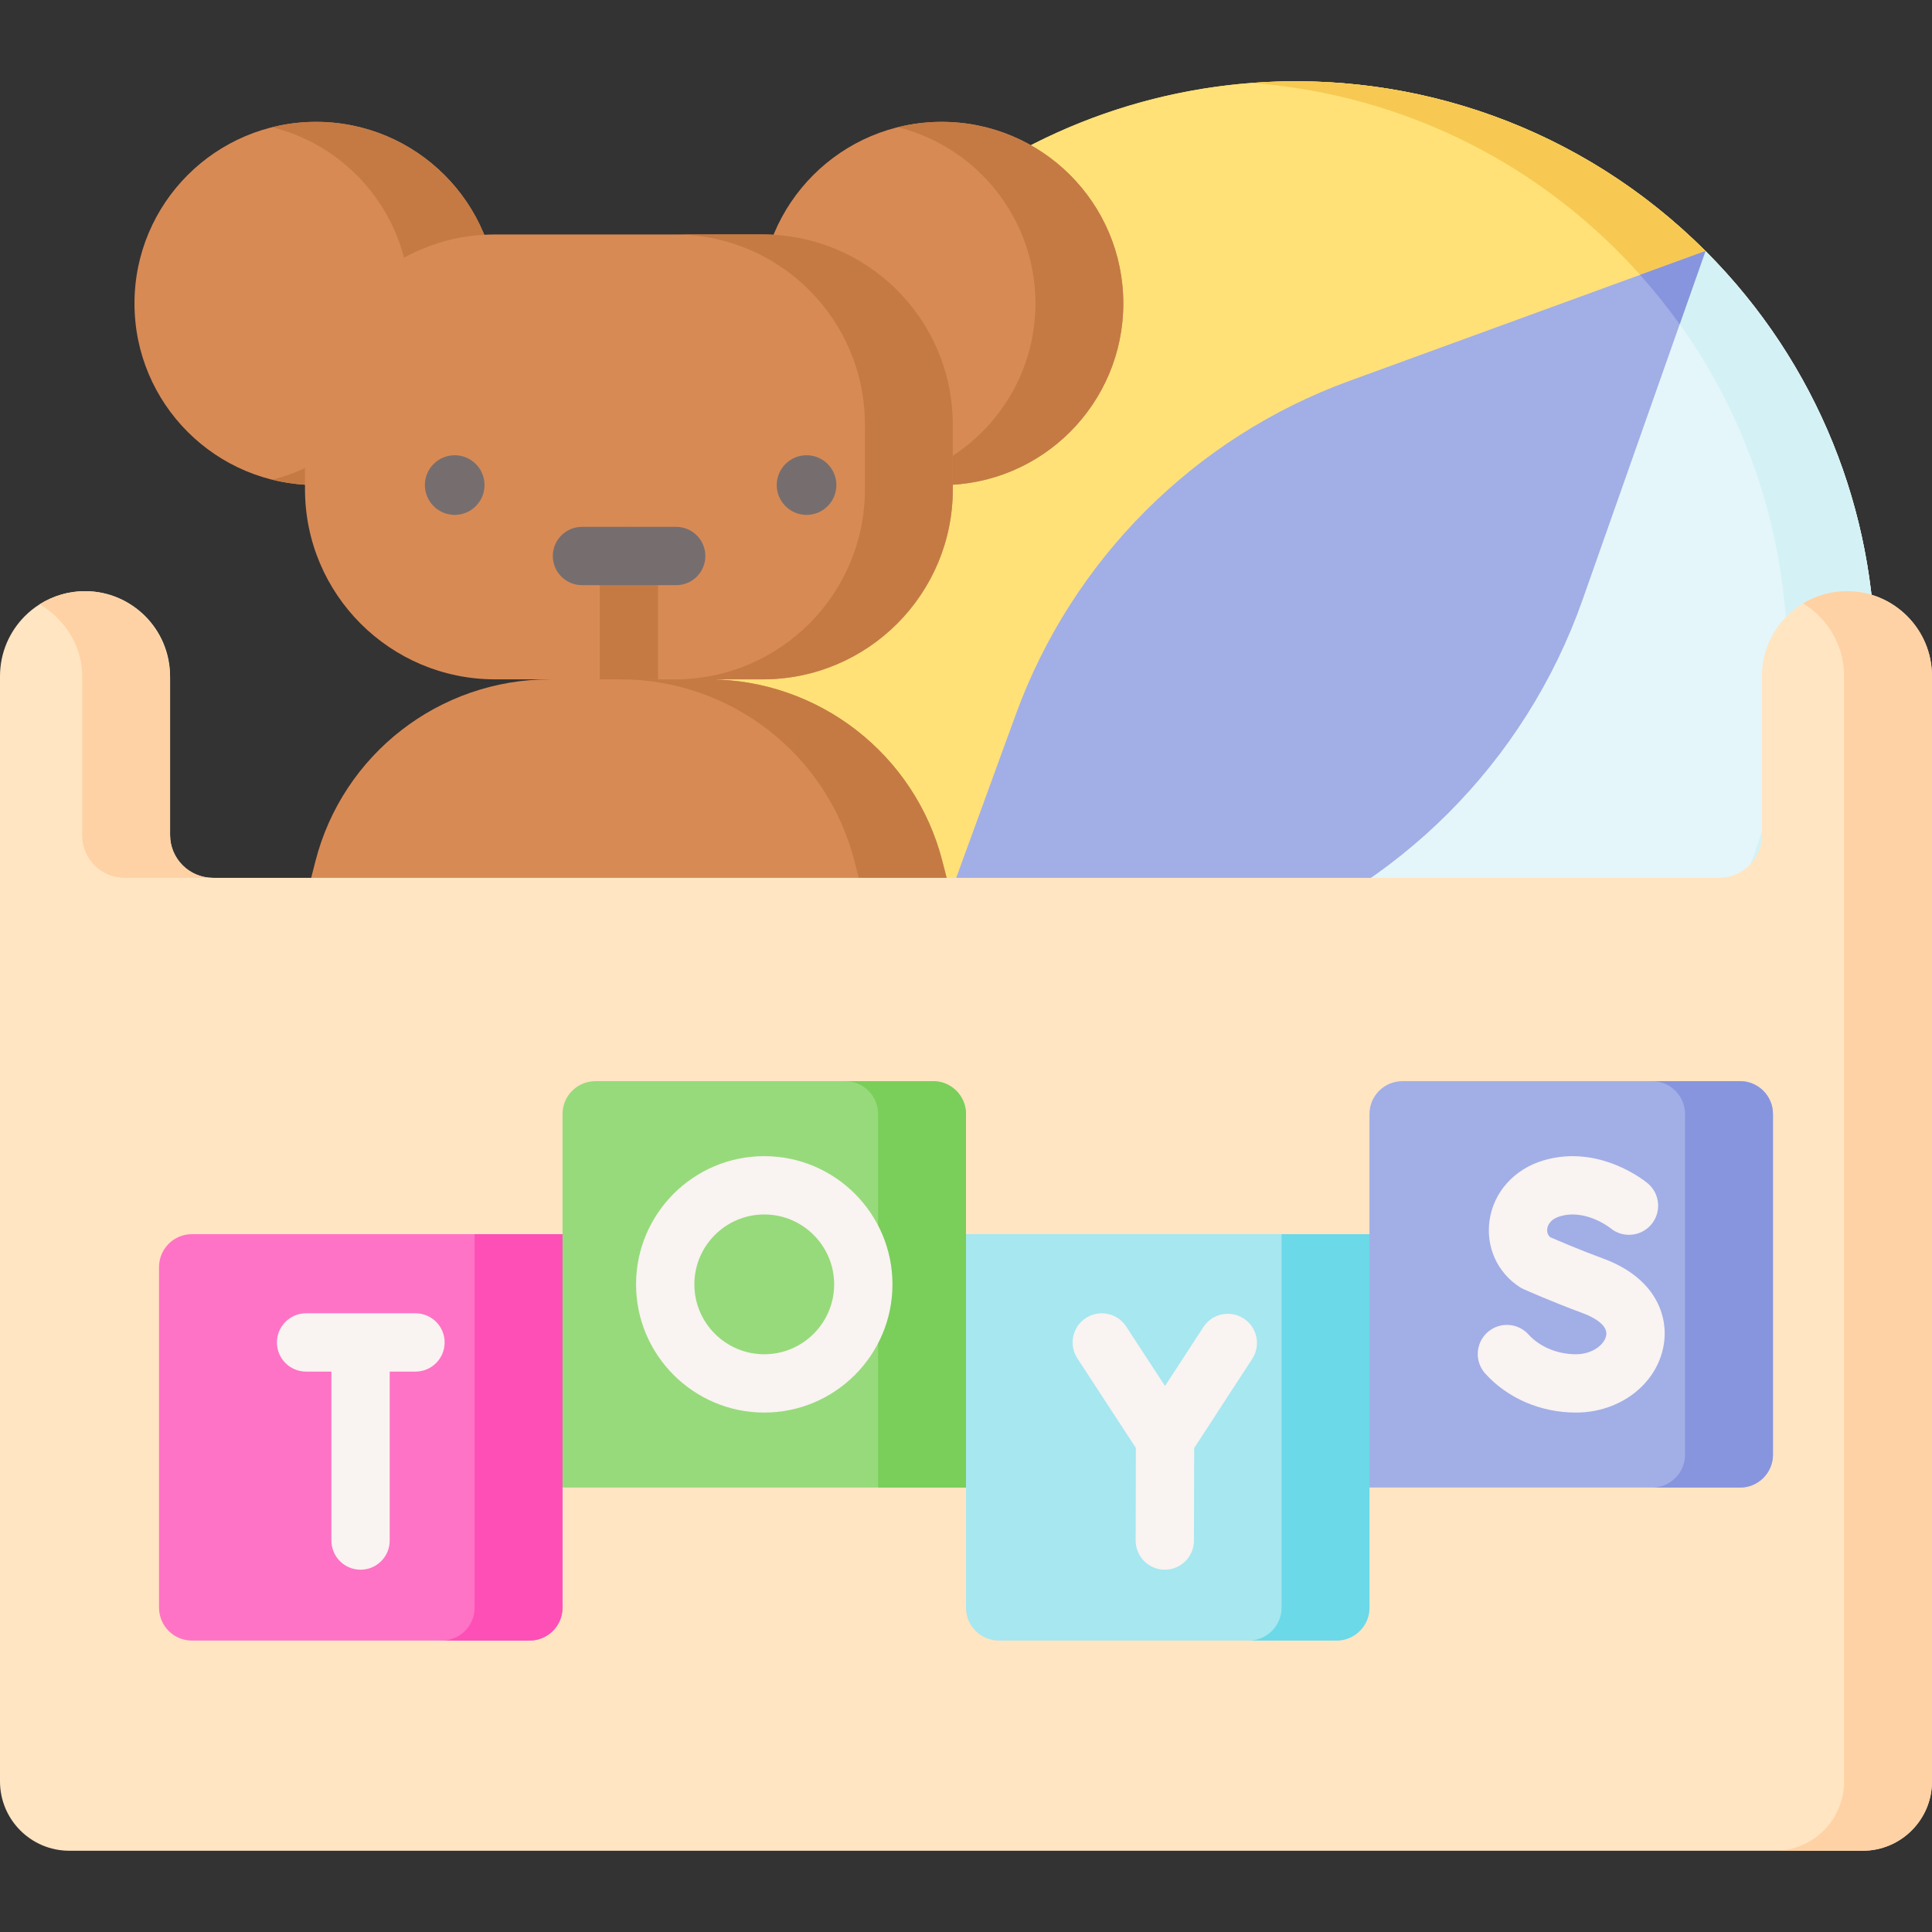
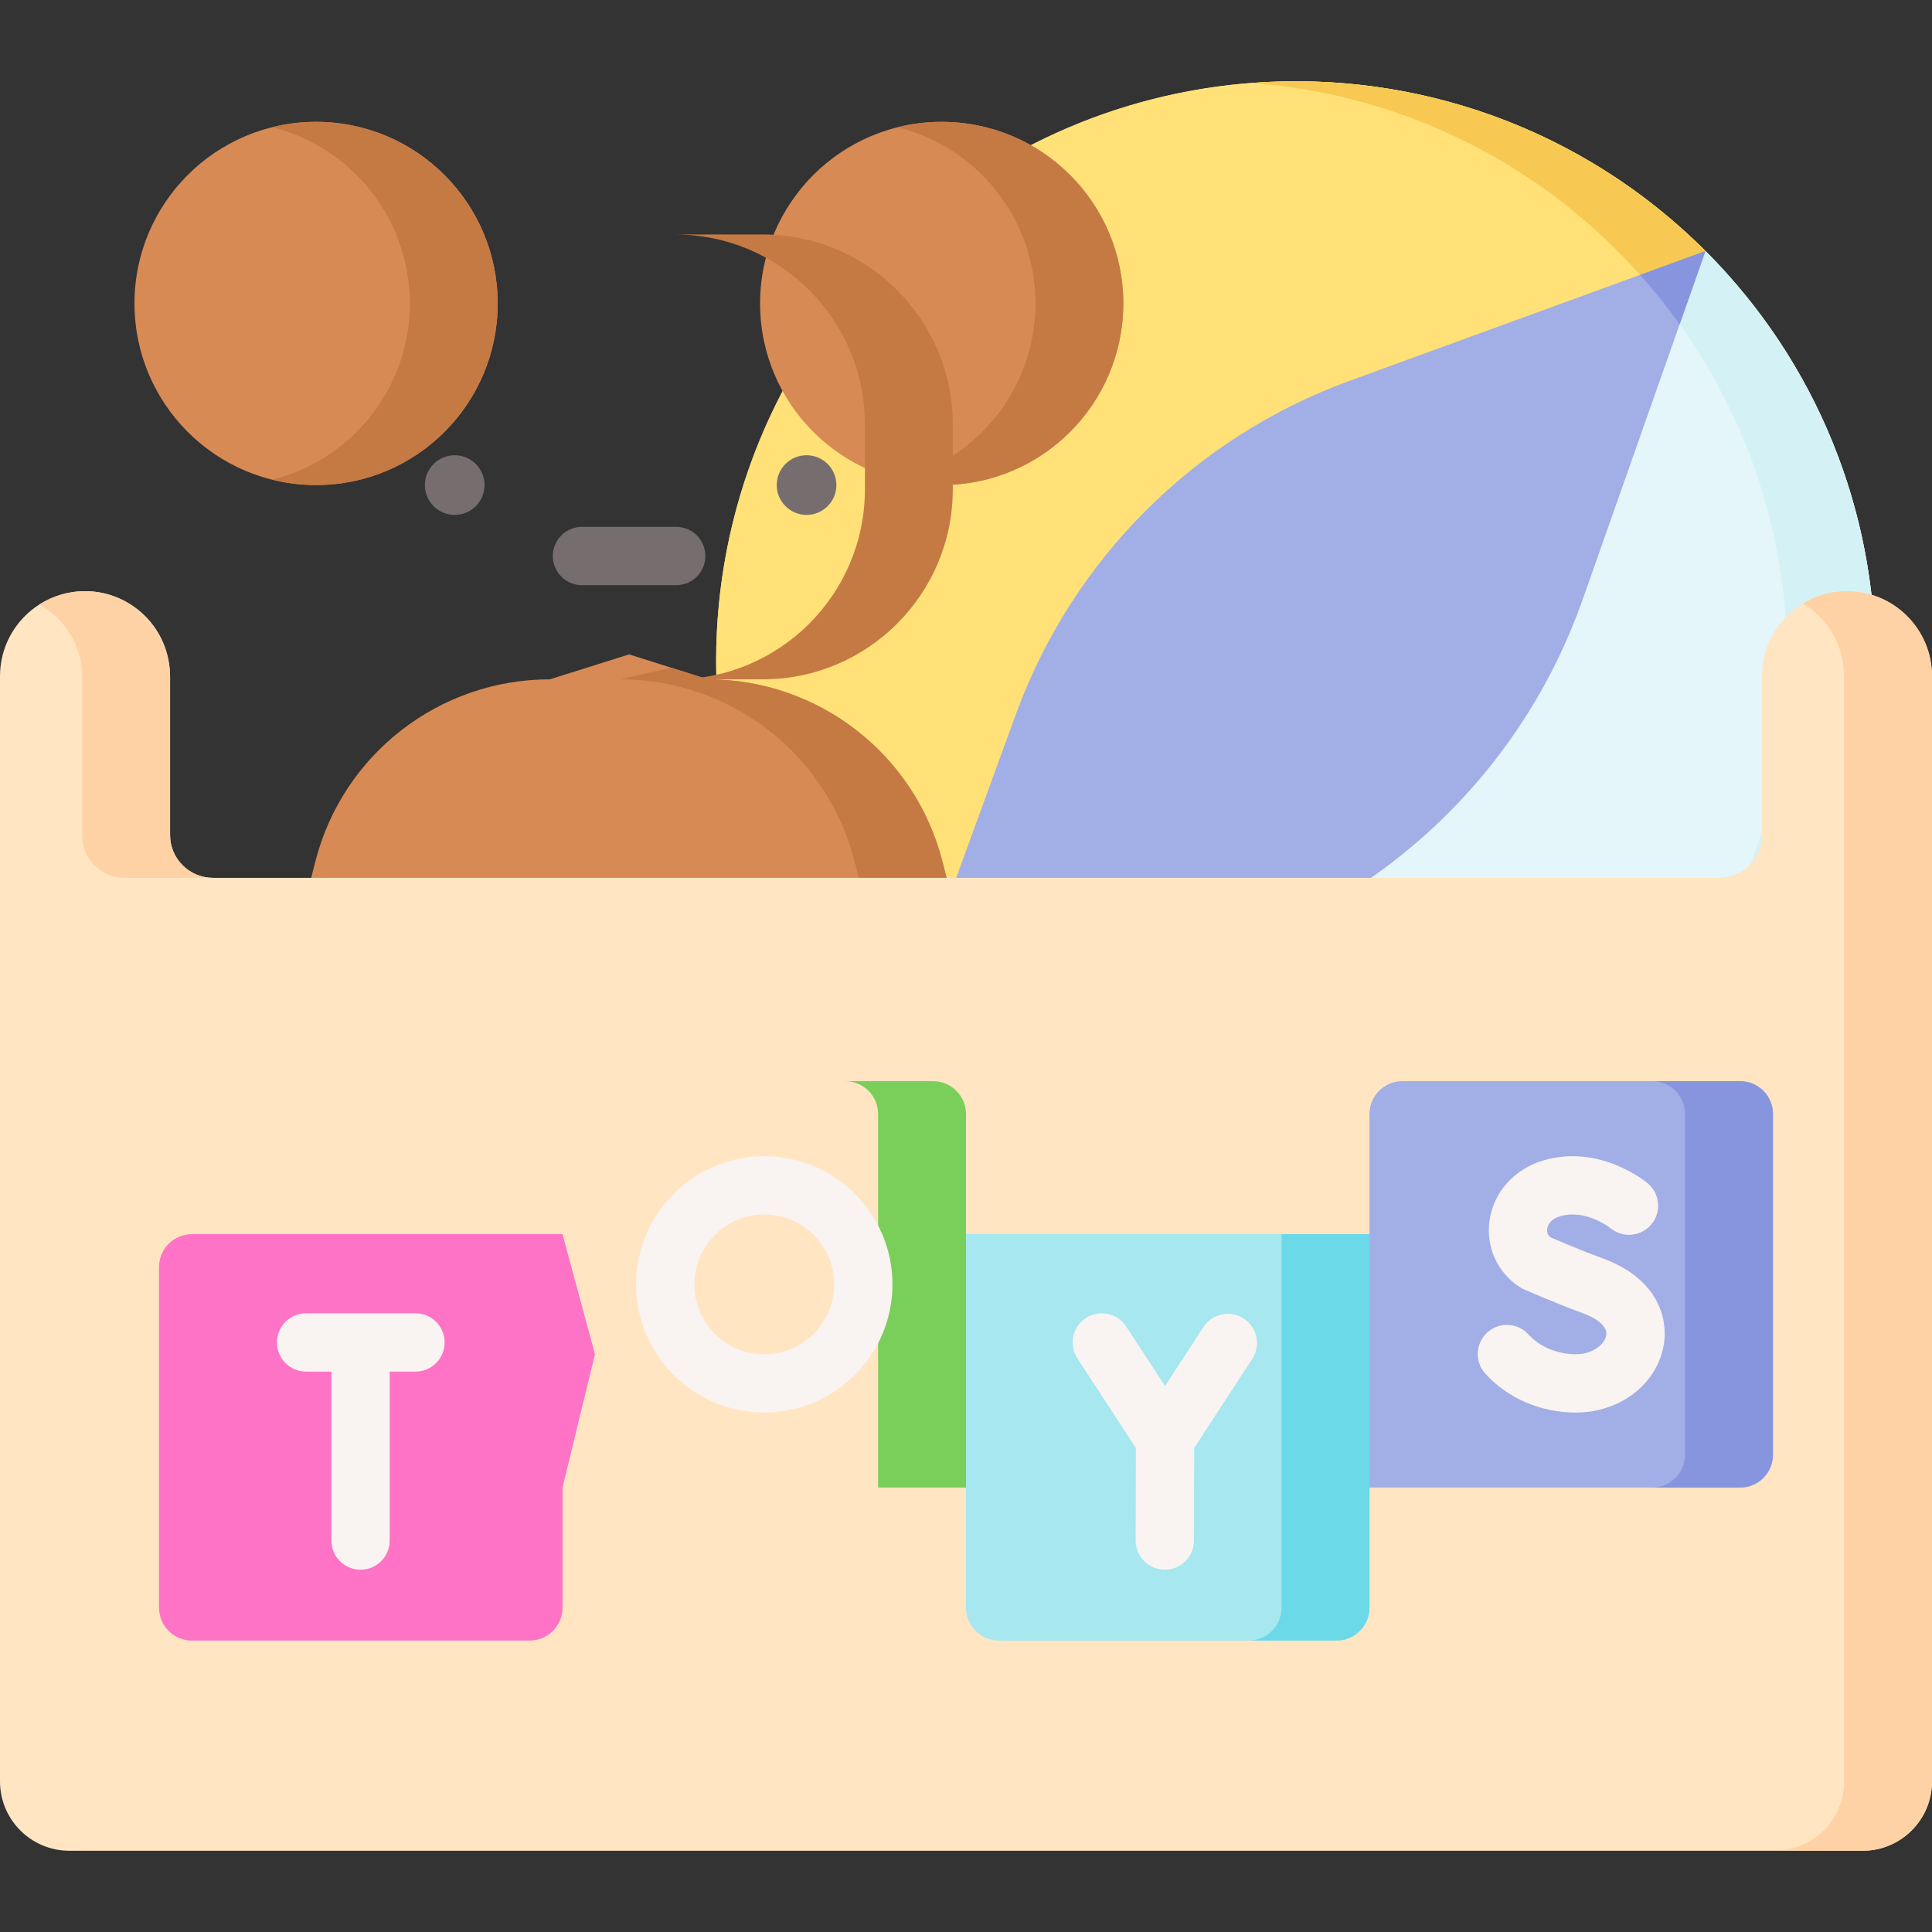
<svg xmlns="http://www.w3.org/2000/svg" id="Capa_1" height="512" viewBox="0 0 497 497" width="512">
  <rect x="0" y="0" width="497" height="497" fill="#333333" stroke="none" />
  <g>
    <circle cx="333.312" cy="169.989" fill="#ffe177" r="149.086" />
    <path d="m438.73 64.577-11.91 11.91-198.93 198.93c-58.22-58.23-58.22-152.62 0-210.84 26.23-26.24 59.82-40.65 94.12-43.24 41.83-3.17 84.73 11.25 116.72 43.24z" fill="#ffe177" />
    <path d="m438.73 64.577-11.91 11.91c-3.31-4.11-6.88-8.09-10.7-11.91-26.23-26.24-59.81-40.65-94.11-43.24 41.83-3.17 84.73 11.25 116.72 43.24z" fill="#f7c952" />
    <path d="m438.73 275.414c-58.22 58.22-152.62 58.22-210.84 0l210.84-210.84c58.22 58.22 58.22 152.61 0 210.84z" fill="#e4f6f9" />
    <path d="m438.73 64.574-12.418 11.272c47.802 58.556 44.405 144.961-10.192 199.568-26.233 26.233-59.811 40.64-94.115 43.232 41.829 3.162 84.738-11.245 116.725-43.232 58.22-58.23 58.22-152.62 0-210.84z" fill="#d4f2f6" />
    <path d="m438.732 64.569-31.639 89.772c-14.735 41.81-47.619 74.694-89.429 89.429l-89.772 31.639 33.431-91.645c14.534-39.842 45.922-71.23 85.764-85.764z" fill="#a2aee6" />
    <path d="m432.089 83.42 6.644-18.851-16.823 6.137c3.659 4.091 7.05 8.338 10.179 12.714z" fill="#8795de" />
    <g>
      <circle cx="81.314" cy="78.063" fill="#d88a55" r="46.718" />
      <path d="m81.314 31.345c-3.899 0-7.684.485-11.305 1.385 20.338 5.056 35.414 23.431 35.414 45.333s-15.075 40.277-35.414 45.333c3.621.9 7.406 1.385 11.305 1.385 25.802 0 46.718-20.917 46.718-46.719s-20.916-46.717-46.718-46.717z" fill="#c57a44" />
      <circle cx="242.248" cy="78.063" fill="#d88a55" r="46.718" />
      <path d="m242.248 31.345c-3.899 0-7.684.485-11.305 1.385 20.338 5.056 35.414 23.431 35.414 45.333s-15.075 40.277-35.414 45.333c3.621.9 7.406 1.385 11.305 1.385 25.802 0 46.718-20.917 46.718-46.719s-20.916-46.717-46.718-46.717z" fill="#c57a44" />
    </g>
    <path d="m141.428 174.76 20.402-6.419 20.305 6.419c28.438 0 53.259 19.277 60.297 46.831l14.453 56.581h-190.208l14.453-56.581c7.039-27.554 31.859-46.831 60.298-46.831z" fill="#d88a55" />
    <path d="m242.431 221.591c-7.038-27.553-31.859-46.831-60.297-46.831l-9.512-3.007-13.098 3.007c28.438 0 53.259 19.277 60.297 46.831l14.453 56.581h22.61z" fill="#c57a44" />
    <path d="m497 173.947v284.31c0 9.85-7.98 17.84-17.83 17.84h-461.34c-9.85 0-17.83-7.99-17.83-17.84v-284.31c0-6.04 2.45-11.51 6.41-15.47 1.15-1.15 2.44-2.18 3.83-3.05 3.37-2.12 7.36-3.35 11.64-3.35 12.08 0 21.87 9.79 21.87 21.87v40.85c0 6.09 4.94 11.02 11.03 11.02h387.44c6.09 0 11.03-4.93 11.03-11.02v-40.85c0-12.08 9.79-21.87 21.87-21.87 12.09 0 21.88 9.79 21.88 21.87z" fill="#ffe5c2" />
    <path d="m32.036 225.817c-6.018 0-10.896-4.878-10.896-10.896v-40.974c0-7.94-4.56-14.69-10.9-18.52 3.499-2.201 7.666-3.443 12.133-3.344 11.976.264 21.377 10.432 21.377 22.411v40.303c0 6.09 4.94 11.02 11.03 11.02z" fill="#fed2a4" />
    <path d="m475.123 152.073c-4.137 0-8.006 1.149-11.305 3.145 6.336 3.832 10.572 10.787 10.572 18.732v51.869 232.442c0 9.849-7.984 17.833-17.834 17.833h22.61c9.849 0 17.833-7.984 17.833-17.833v-232.441-51.87c.001-12.082-9.794-21.877-21.876-21.877z" fill="#fed2a4" />
    <g>
      <path d="m136.245 422.027h-86.872c-4.673 0-8.461-3.788-8.461-8.461v-87.62c0-4.673 3.788-8.461 8.461-8.461h95.333l8.346 30.893-8.346 34.29v30.898c0 4.673-3.788 8.461-8.461 8.461z" fill="#fe73c5" />
-       <path d="m122.096 317.485v96.081c0 4.673-3.788 8.461-8.461 8.461h22.61c4.673 0 8.461-3.788 8.461-8.461v-30.898l8.346-34.29-8.346-30.893z" fill="#fe4fb7" />
-       <path d="m248.5 382.668h-103.794v-96.081c0-4.673 3.788-8.461 8.461-8.461h86.872c4.673 0 8.461 3.788 8.461 8.461v30.898l8.384 30.893z" fill="#97da7b" />
      <path d="m240.039 278.126h-22.61c4.673 0 8.461 3.788 8.461 8.461v96.081h22.61l8.384-34.29-8.384-30.893v-30.898c0-4.673-3.788-8.461-8.461-8.461z" fill="#79cf59" />
      <path d="m343.833 422.027h-86.872c-4.673 0-8.461-3.788-8.461-8.461v-96.081h103.794l7.704 33.307-7.704 31.876v30.898c0 4.673-3.788 8.461-8.461 8.461z" fill="#a6e7f0" />
      <path d="m329.684 317.485v96.081c0 4.673-3.788 8.461-8.461 8.461h22.61c4.673 0 8.461-3.788 8.461-8.461v-30.898l7.704-31.876-7.704-33.307z" fill="#6bd9e7" />
      <path d="m447.627 382.668h-95.333v-96.081c0-4.673 3.788-8.461 8.461-8.461h86.872c4.673 0 8.461 3.788 8.461 8.461v87.62c0 4.673-3.788 8.461-8.461 8.461z" fill="#a2aee6" />
      <path d="m447.627 278.126h-22.61c4.673 0 8.461 3.788 8.461 8.461v87.62c0 4.673-3.788 8.461-8.461 8.461h22.61c4.673 0 8.461-3.788 8.461-8.461v-87.62c0-4.673-3.788-8.461-8.461-8.461z" fill="#8795de" />
    </g>
-     <path d="m245.11 109.217v16.64c0 27.01-21.9 48.9-48.9 48.9h-68.86c-27 0-48.89-21.89-48.89-48.9v-16.64c0-27 21.89-48.9 48.89-48.9h68.86c27 0 48.9 21.9 48.9 48.9z" fill="#d88a55" />
    <path d="m196.207 60.32h-22.61c27.006 0 48.898 21.893 48.898 48.898v16.644c0 27.006-21.892 48.898-48.898 48.898h22.61c27.006 0 48.898-21.893 48.898-48.898v-16.644c0-27.005-21.892-48.898-48.898-48.898z" fill="#c57a44" />
    <g>
-       <path d="m169.28 143.037v31.72h-15v-31.72c0-4.15 3.36-7.5 7.5-7.5s7.5 3.35 7.5 7.5z" fill="#c57a44" />
-     </g>
+       </g>
    <g fill="#f9f3f1">
      <path d="m412.424 323.763c-6.064-2.237-11.723-4.669-13.661-5.515-.8-.72-.812-1.658-.735-2.188.099-.686.613-2.364 3.261-3.162 6.568-1.98 12.769 2.864 12.985 3.036 3.17 2.622 7.869 2.201 10.521-.953 2.665-3.171 2.256-7.902-.915-10.567-.501-.421-12.41-10.243-26.919-5.878-7.46 2.247-12.741 8.146-13.781 15.393-.98 6.827 1.98 13.396 7.726 17.142.332.217.68.406 1.041.567.297.132 7.348 3.271 15.286 6.198 1.535.566 6.502 2.649 5.961 5.68-.418 2.339-3.515 4.863-7.79 4.863-4.752 0-9.313-1.903-12.203-5.091-2.782-3.069-7.525-3.302-10.594-.52s-3.302 7.524-.52 10.594c5.771 6.365 14.269 10.017 23.316 10.017 11.288 0 20.774-7.245 22.557-17.227 1.349-7.556-2.024-17.405-15.536-22.389z" />
      <path d="m319.945 339.183c-3.472-2.261-8.118-1.278-10.377 2.193l-9.87 15.161-9.988-15.299c-2.267-3.468-6.911-4.441-10.381-2.18-3.468 2.265-4.444 6.912-2.18 10.381l15.053 23.054-.058 23.79c-.01 4.143 3.34 7.509 7.481 7.519h.019c4.134 0 7.49-3.346 7.5-7.481l.058-23.817 14.936-22.944c2.26-3.472 1.279-8.117-2.193-10.377z" />
      <path d="m106.882 337.839h-28.145c-4.143 0-7.5 3.357-7.5 7.5s3.357 7.5 7.5 7.5h6.515v43.463c0 4.143 3.357 7.5 7.5 7.5s7.5-3.357 7.5-7.5v-43.463h6.63c4.143 0 7.5-3.357 7.5-7.5s-3.358-7.5-7.5-7.5z" />
      <path d="m196.604 297.416c-18.186 0-32.981 14.795-32.981 32.98s14.796 32.981 32.981 32.981 32.98-14.796 32.98-32.981-14.795-32.98-32.98-32.98zm0 50.962c-9.915 0-17.981-8.066-17.981-17.981 0-9.914 8.066-17.98 17.981-17.98 9.914 0 17.98 8.066 17.98 17.98 0 9.915-8.066 17.981-17.98 17.981z" />
    </g>
    <circle cx="116.972" cy="124.782" fill="#766e6e" r="7.674" />
    <circle cx="207.486" cy="124.782" fill="#766e6e" r="7.674" />
    <g>
      <path d="m173.952 150.533h-24.246c-4.143 0-7.5-3.357-7.5-7.5s3.357-7.5 7.5-7.5h24.246c4.143 0 7.5 3.357 7.5 7.5s-3.357 7.5-7.5 7.5z" fill="#766e6e" />
    </g>
  </g>
</svg>